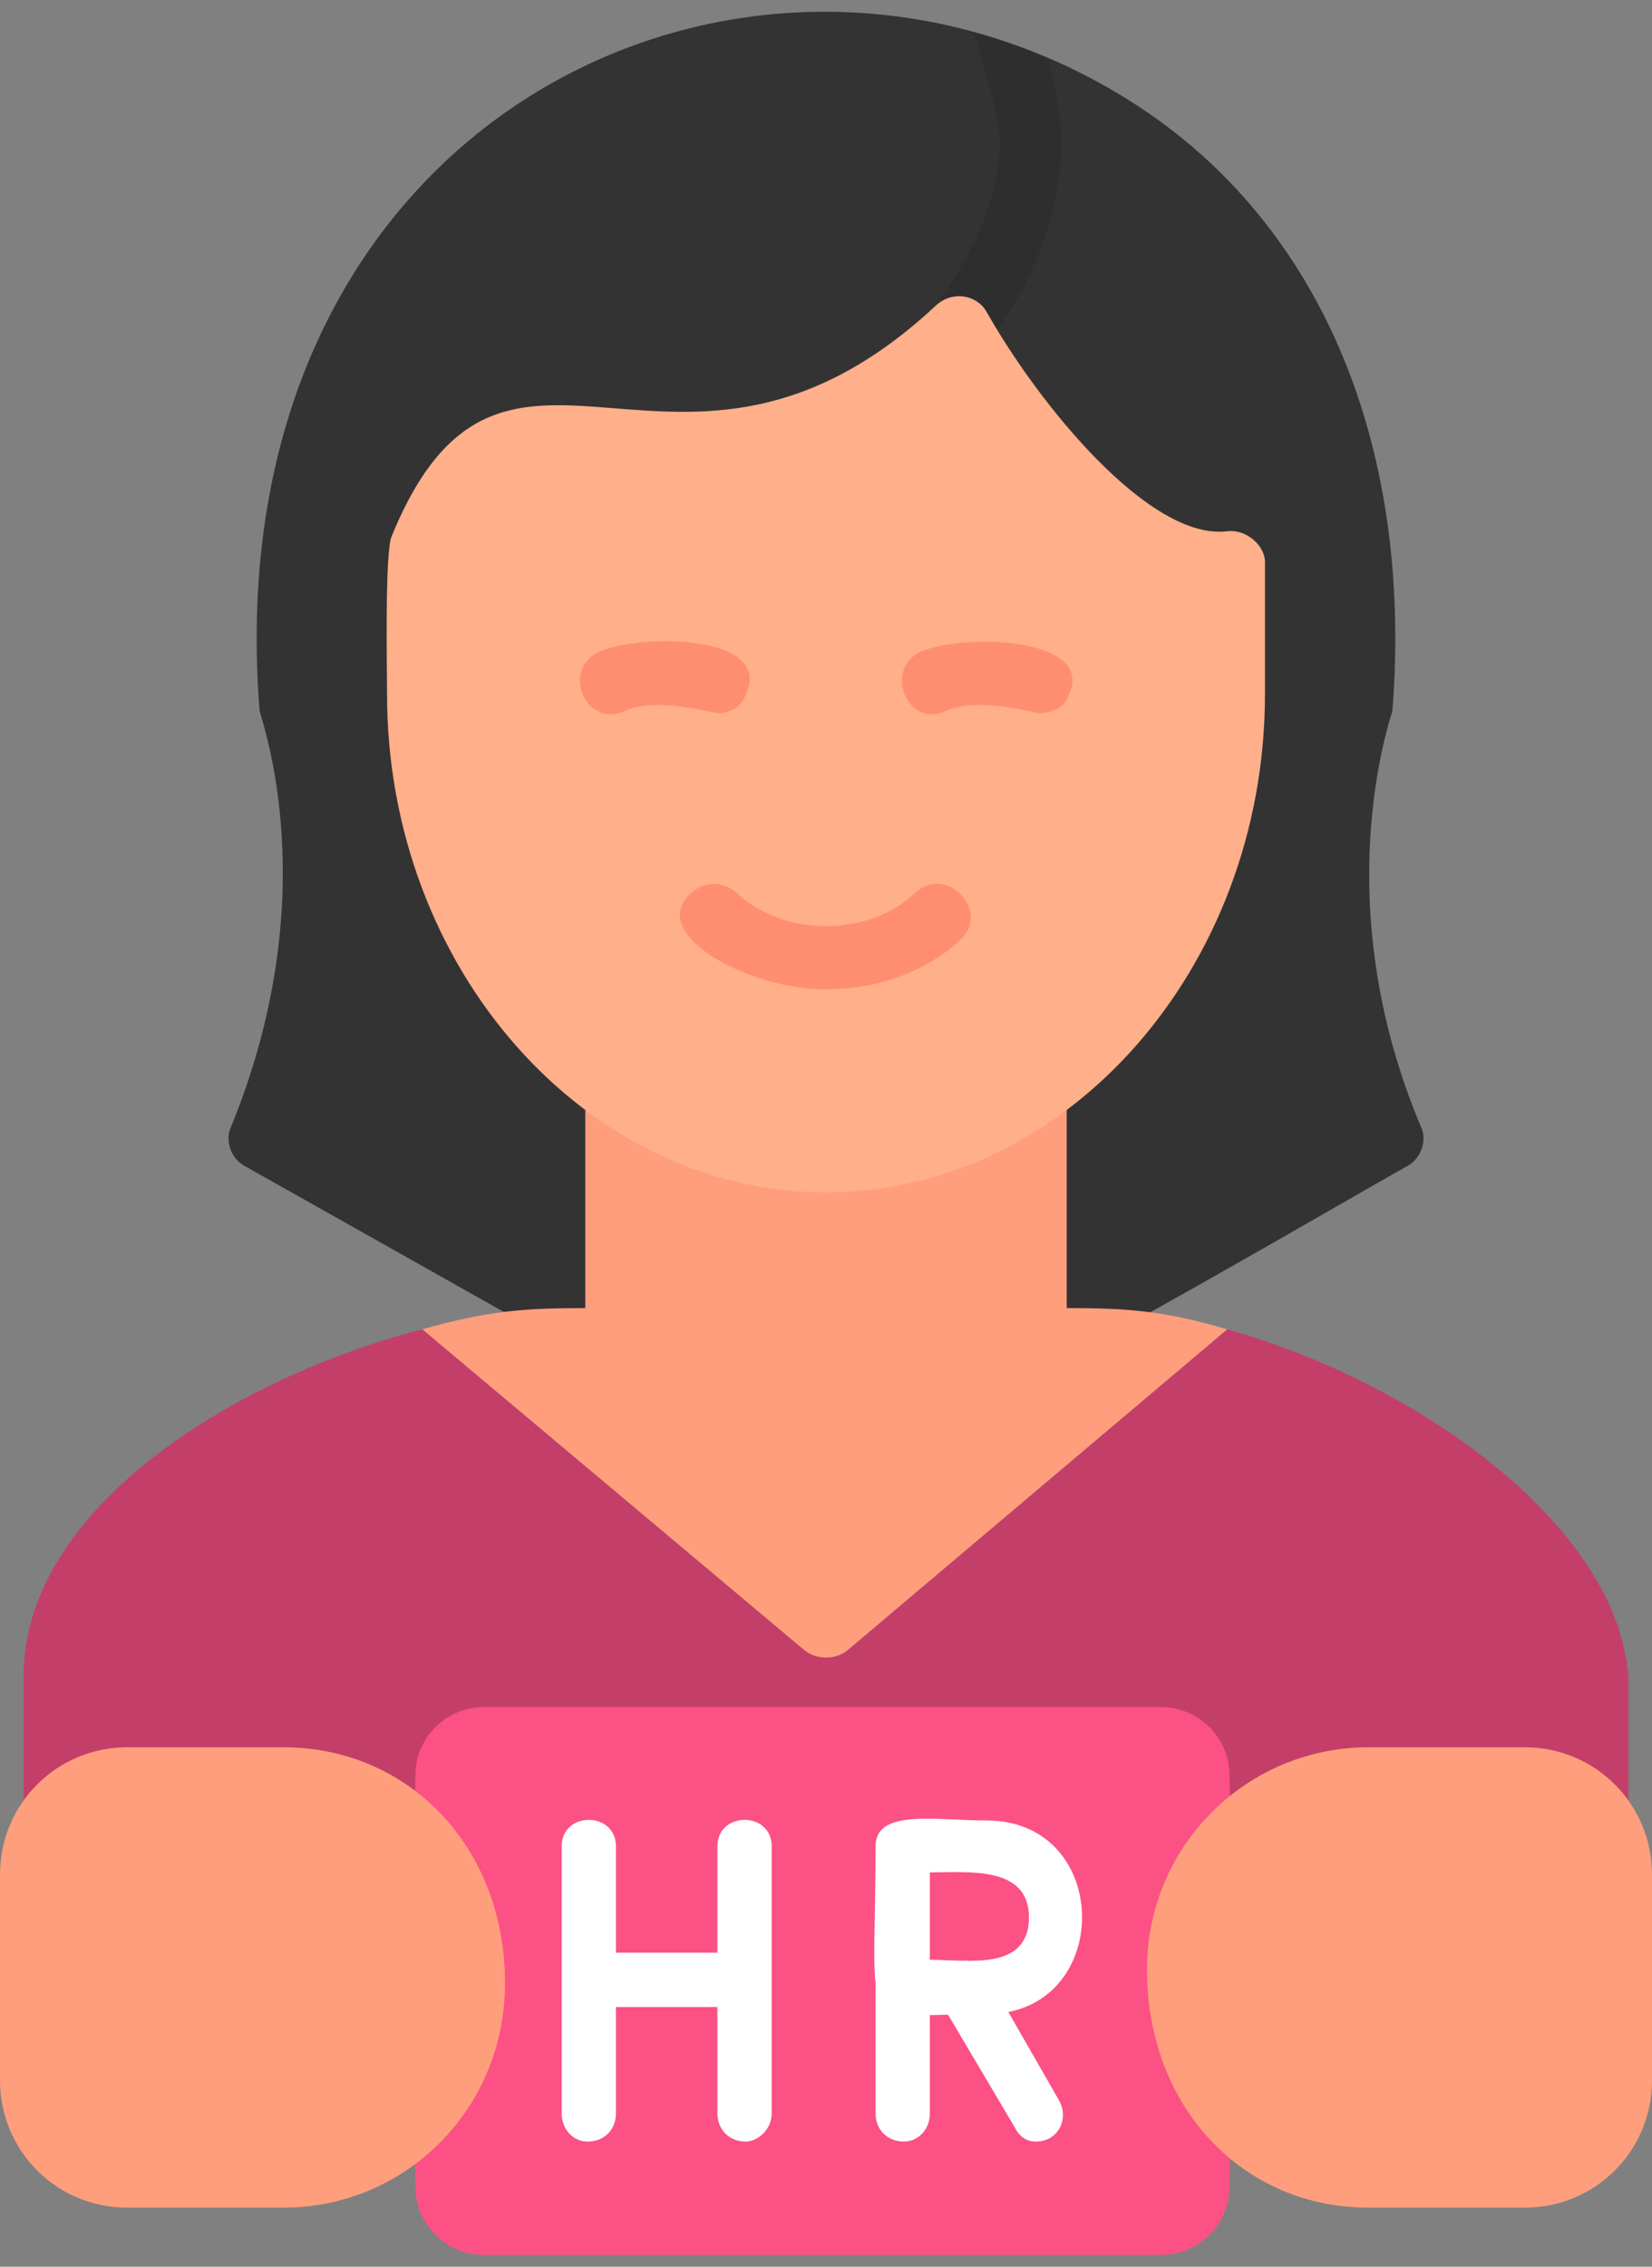
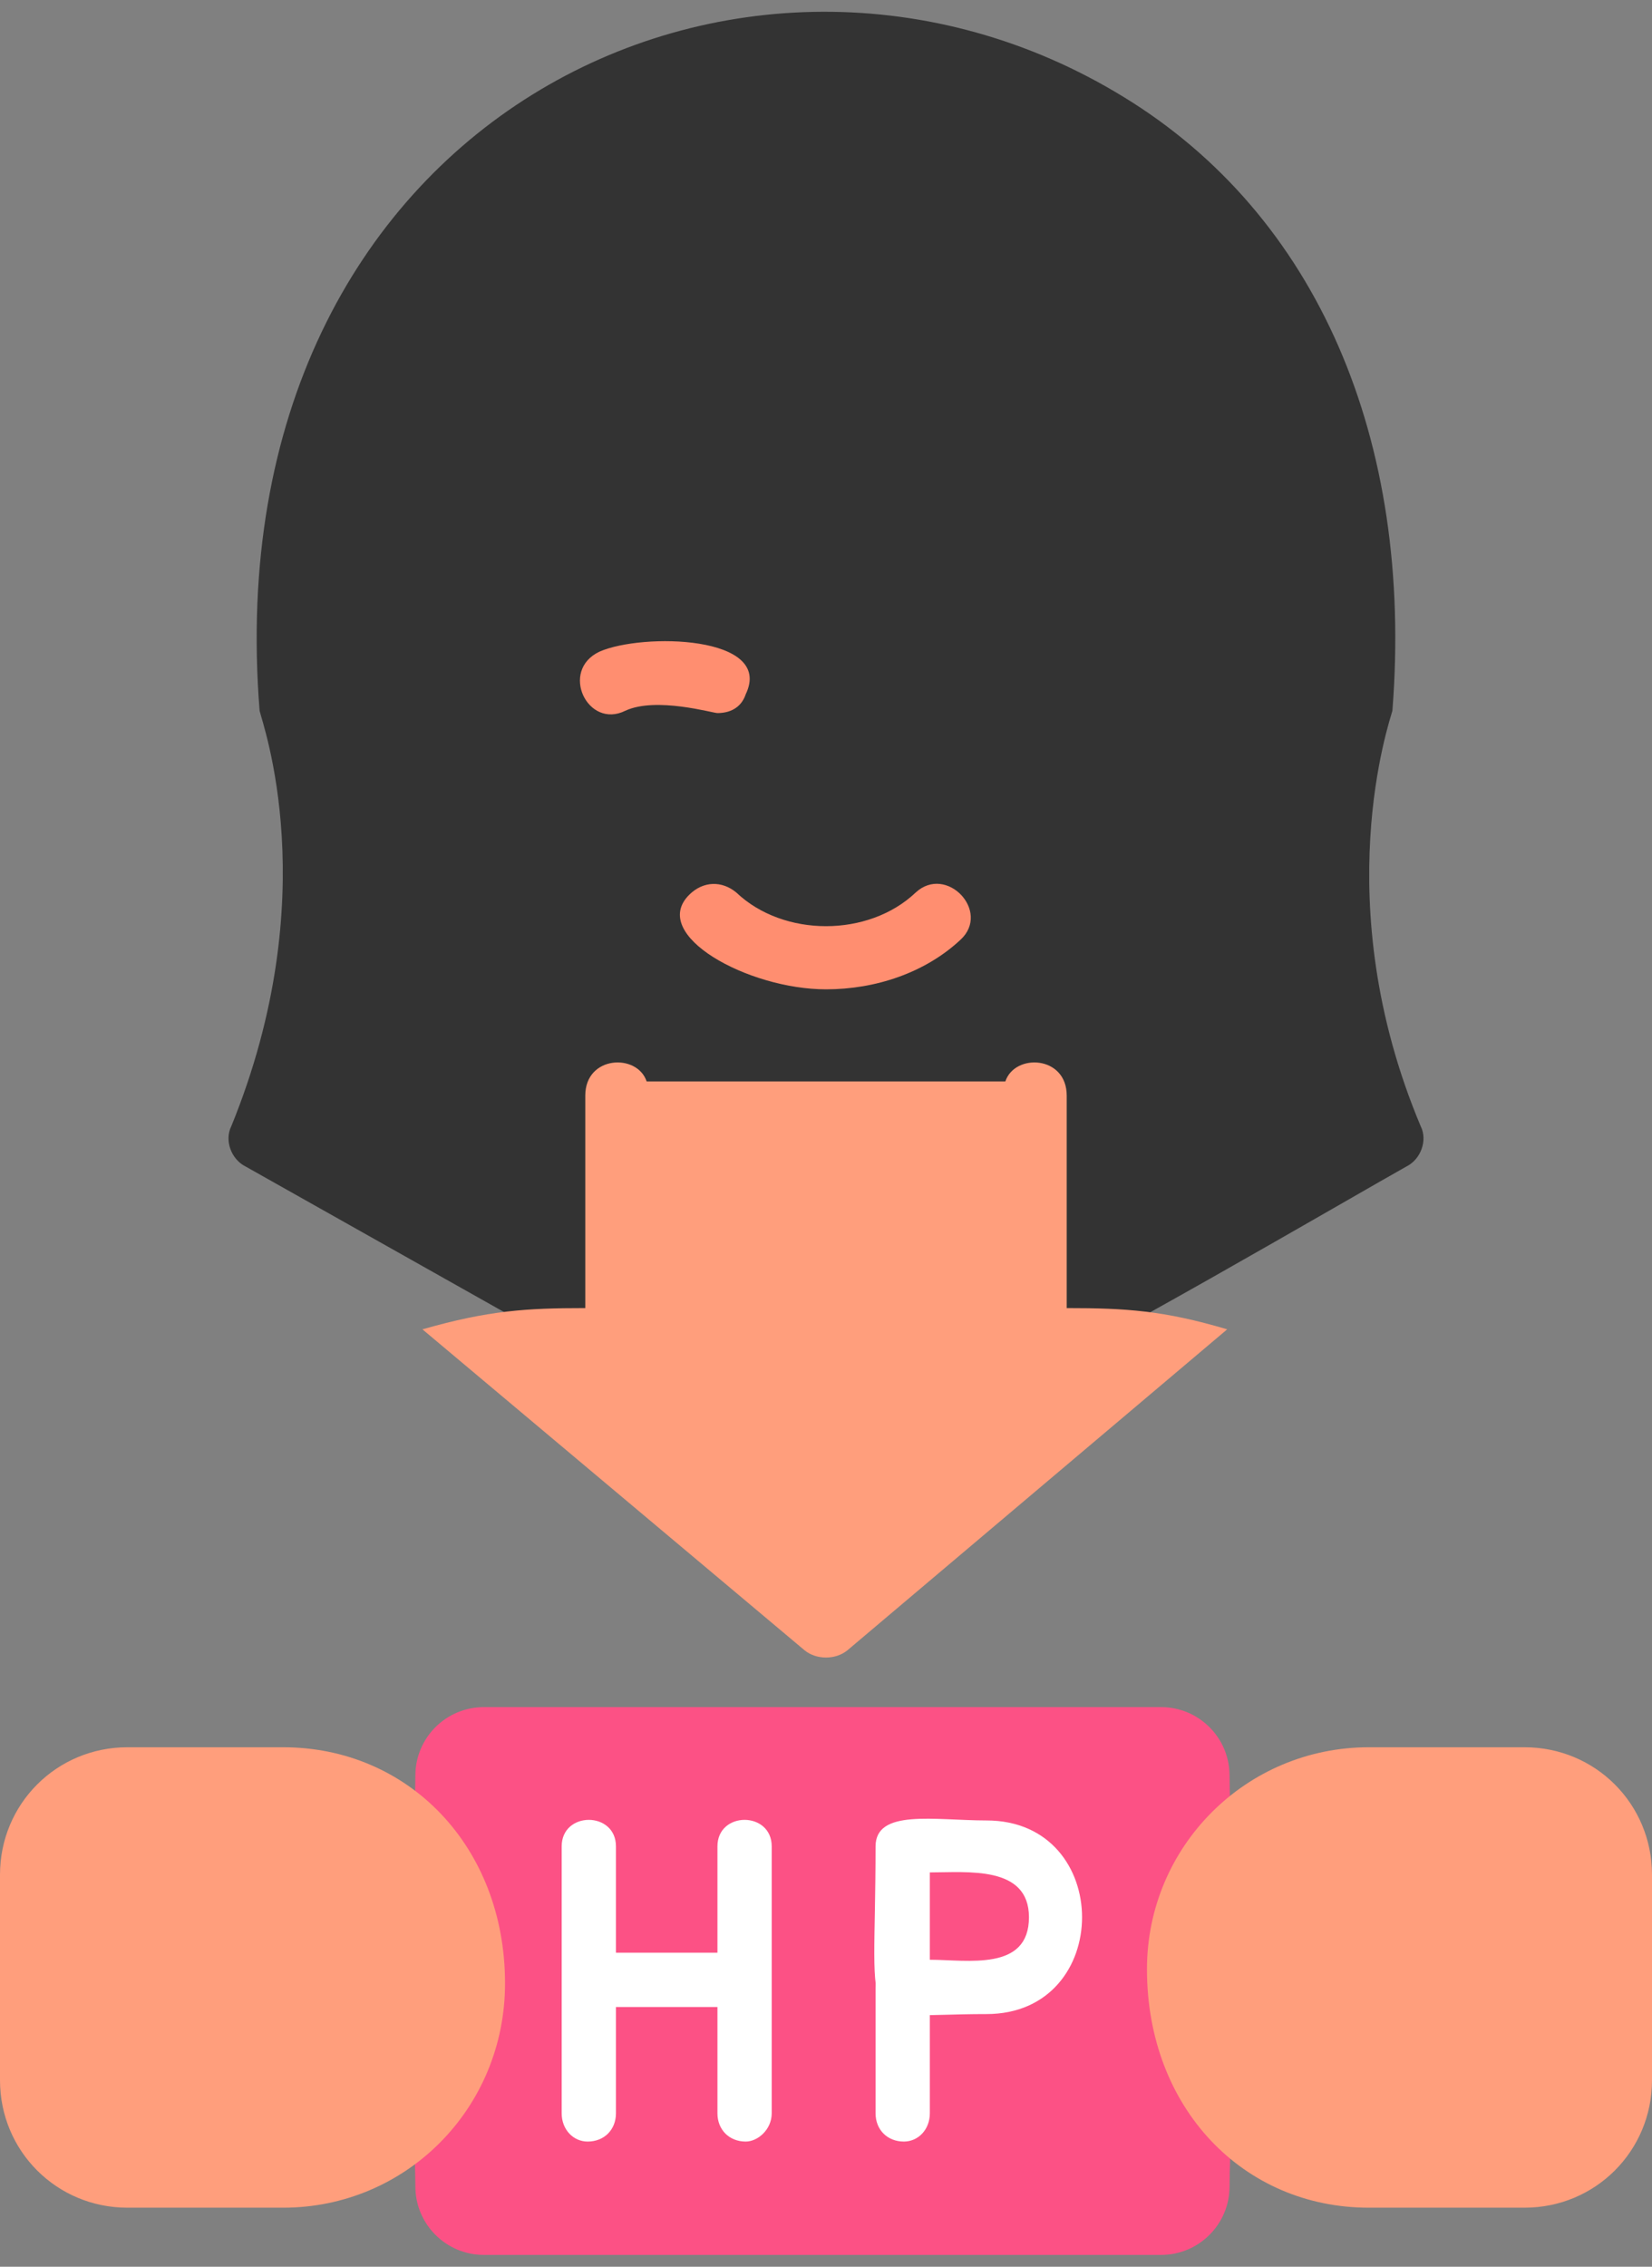
<svg xmlns="http://www.w3.org/2000/svg" version="1.2" viewBox="0 0 70 96" width="70" height="96">
  <rect x="0" y="0" width="70" height="96" fill="#808080" stroke="none" />
  <style>.a{fill:#333}.b{fill:#c33f69}.c{fill:#ff9e7c}.d{fill:#2e2e2e}.e{fill:#ffaf8a}.f{fill:#ff8e70}.g{fill:#fc5185}.h{fill:#fff}</style>
  <path fill-rule="evenodd" class="a" d="m43.8 58.1c-0.6 0-0.9-0.3-1.2-0.7h-15.3c-0.3 0.6-1.1 1-1.8 0.5l-15.1-8.5c-0.6-0.3-0.9-1.1-0.6-1.7 4-9.8 1.3-17.1 1.2-17.6-2-25.1 20.6-35.8 36.6-26 8.2 5 12.3 14.5 11.4 26-0.1 0.4-2.8 8.1 1.2 17.6 0.3 0.6 0 1.4-0.6 1.7-1.8 1-15 8.7-15.8 8.7z" />
-   <path fill-rule="evenodd" class="b" d="m67.7 78.1q-0.5 0-0.9-0.2c-0.8 0.6-7.2 6-7.5 6.1l-48.8-0.1-7.5-6c-0.8 0.5-2 0.1-2-1.2v-5.7c0-7.2 9.1-12.7 16.9-14.7l16.2 13.6c0.5 0.4 1.3 0.4 1.8 0l16.1-13.6c7.9 2.2 16.5 8.2 17 14.7v5.7c0 0.8-0.6 1.4-1.3 1.4z" />
  <path fill-rule="evenodd" class="c" d="m17.9 56.3c2.8-0.8 4.4-0.9 6.9-0.9v-9c0-1.7 2.2-1.8 2.6-0.6h15.2c0.4-1.2 2.6-1.1 2.6 0.6v9c2.5 0 4.1 0.1 6.8 0.9l-16.1 13.6c-0.5 0.4-1.3 0.4-1.8 0z" />
-   <path fill-rule="evenodd" class="d" d="m41.3 1.4c1 0.3 2.1 0.6 3.1 1.1 0.2 0.8 0.4 1.6 0.4 1.8 1 4.8-2.6 10.9-4.2 10.9-1 0-1.7-1.3-1-2.2 0 0 3.5-4.4 2.6-8.2 0-0.2-0.6-2.3-0.9-3.4z" />
-   <path fill-rule="evenodd" class="e" d="m35 50.5c-10.2 0-18.6-9.5-18.6-21.1 0-1-0.1-6.1 0.2-6.7 4.8-11.7 12.1 0.5 23.1-9.8 0.7-0.6 1.7-0.4 2.1 0.3 2.2 3.9 6.9 9.7 10.2 9.3 0.8-0.1 1.6 0.6 1.6 1.3v5.6c0 11.6-8.4 21.1-18.6 21.1z" />
  <path fill-rule="evenodd" class="f" d="m30.4 30.2c-0.2 0-2.6-0.7-3.9-0.1-1.6 0.8-2.8-1.7-1.1-2.5 1.8-0.8 7.4-0.7 6.2 1.8-0.2 0.6-0.7 0.8-1.2 0.8z" />
-   <path fill-rule="evenodd" class="f" d="m44 30.2c-0.2 0-2.5-0.7-3.9-0.1-1.6 0.8-2.7-1.7-1.1-2.5 1.9-0.8 7.4-0.6 6.3 1.8-0.2 0.6-0.7 0.8-1.3 0.8z" />
+   <path fill-rule="evenodd" class="f" d="m44 30.2z" />
  <path fill-rule="evenodd" class="f" d="m35 41.9c-3.3 0-7.5-2.3-5.8-4 0.6-0.6 1.4-0.6 2-0.1 2 1.9 5.6 1.9 7.6 0 1.3-1.2 3.2 0.8 1.9 2-1.5 1.4-3.6 2.1-5.7 2.1z" />
  <path d="" />
  <path fill-rule="evenodd" class="g" d="m49.2 95.5h-28.7c-1.6 0-2.9-1.3-2.9-2.9 0-1.4-0.2-2.9 0.5-3.3 3.7-2.5 3.7-8.3 0-10.8-0.7-0.5-0.5-1.9-0.5-3.3 0-1.6 1.3-2.9 2.9-2.9h28.7c1.6 0 2.9 1.3 2.9 2.9 0 1.4 0.2 3-0.4 3.5-3.5 2.5-3.4 7.9 0 10.4 0.6 0.5 0.4 2.1 0.4 3.5 0 1.6-1.3 2.9-2.9 2.9z" />
  <path fill-rule="evenodd" class="h" d="m32.7 89.5v-11.3c0-1.5-2.3-1.5-2.3 0v11.3c0 0.7 0.5 1.2 1.2 1.2 0.5 0 1.1-0.5 1.1-1.2zm-6.6 0v-11.3c0-1.5-2.3-1.5-2.3 0v11.3c0 0.7 0.5 1.2 1.1 1.2 0.7 0 1.2-0.5 1.2-1.2z" />
  <path fill-rule="evenodd" class="h" d="m31.6 85h-6.7c-1.4 0-1.4-2.3 0-2.3h6.7c1.4 0 1.4 2.3 0 2.3z" />
  <path fill-rule="evenodd" class="h" d="m41.8 85.3c-5.6 0-4.7 1.1-4.7-7.1 0-1.6 2.5-1.1 4.7-1.1 5.4 0 5.4 8.2 0 8.2zm-2.4-2.3c1.6 0 4.2 0.5 4.2-1.8 0-2.2-2.6-1.9-4.2-1.9z" />
  <path fill-rule="evenodd" class="h" d="m38.3 90.7c-0.7 0-1.2-0.5-1.2-1.2v-5.3c0-1.5 2.3-1.5 2.3 0v5.3c0 0.7-0.5 1.2-1.1 1.2z" />
-   <path fill-rule="evenodd" class="h" d="m43.9 90.7c-0.4 0-0.7-0.2-0.9-0.6l-3.2-5.4c-0.7-1.2 1.3-2.4 2-1.1l3.1 5.4c0.4 0.8-0.1 1.7-1 1.7z" />
  <path fill-rule="evenodd" class="c" d="m12 93.5h-6.6c-3 0-5.4-2.4-5.4-5.4v-8.7c0-3 2.4-5.4 5.4-5.4h6.6c5.3 0 9.4 4.2 9.4 10 0 5.3-4.2 9.5-9.4 9.5z" />
  <path fill-rule="evenodd" class="c" d="m64.6 93.5h-6.6c-5.3 0-9.4-4.2-9.4-10.1 0-5.2 4.2-9.4 9.4-9.4h6.6c3 0 5.4 2.4 5.4 5.4v8.7c0 3-2.4 5.4-5.4 5.4z" />
</svg>